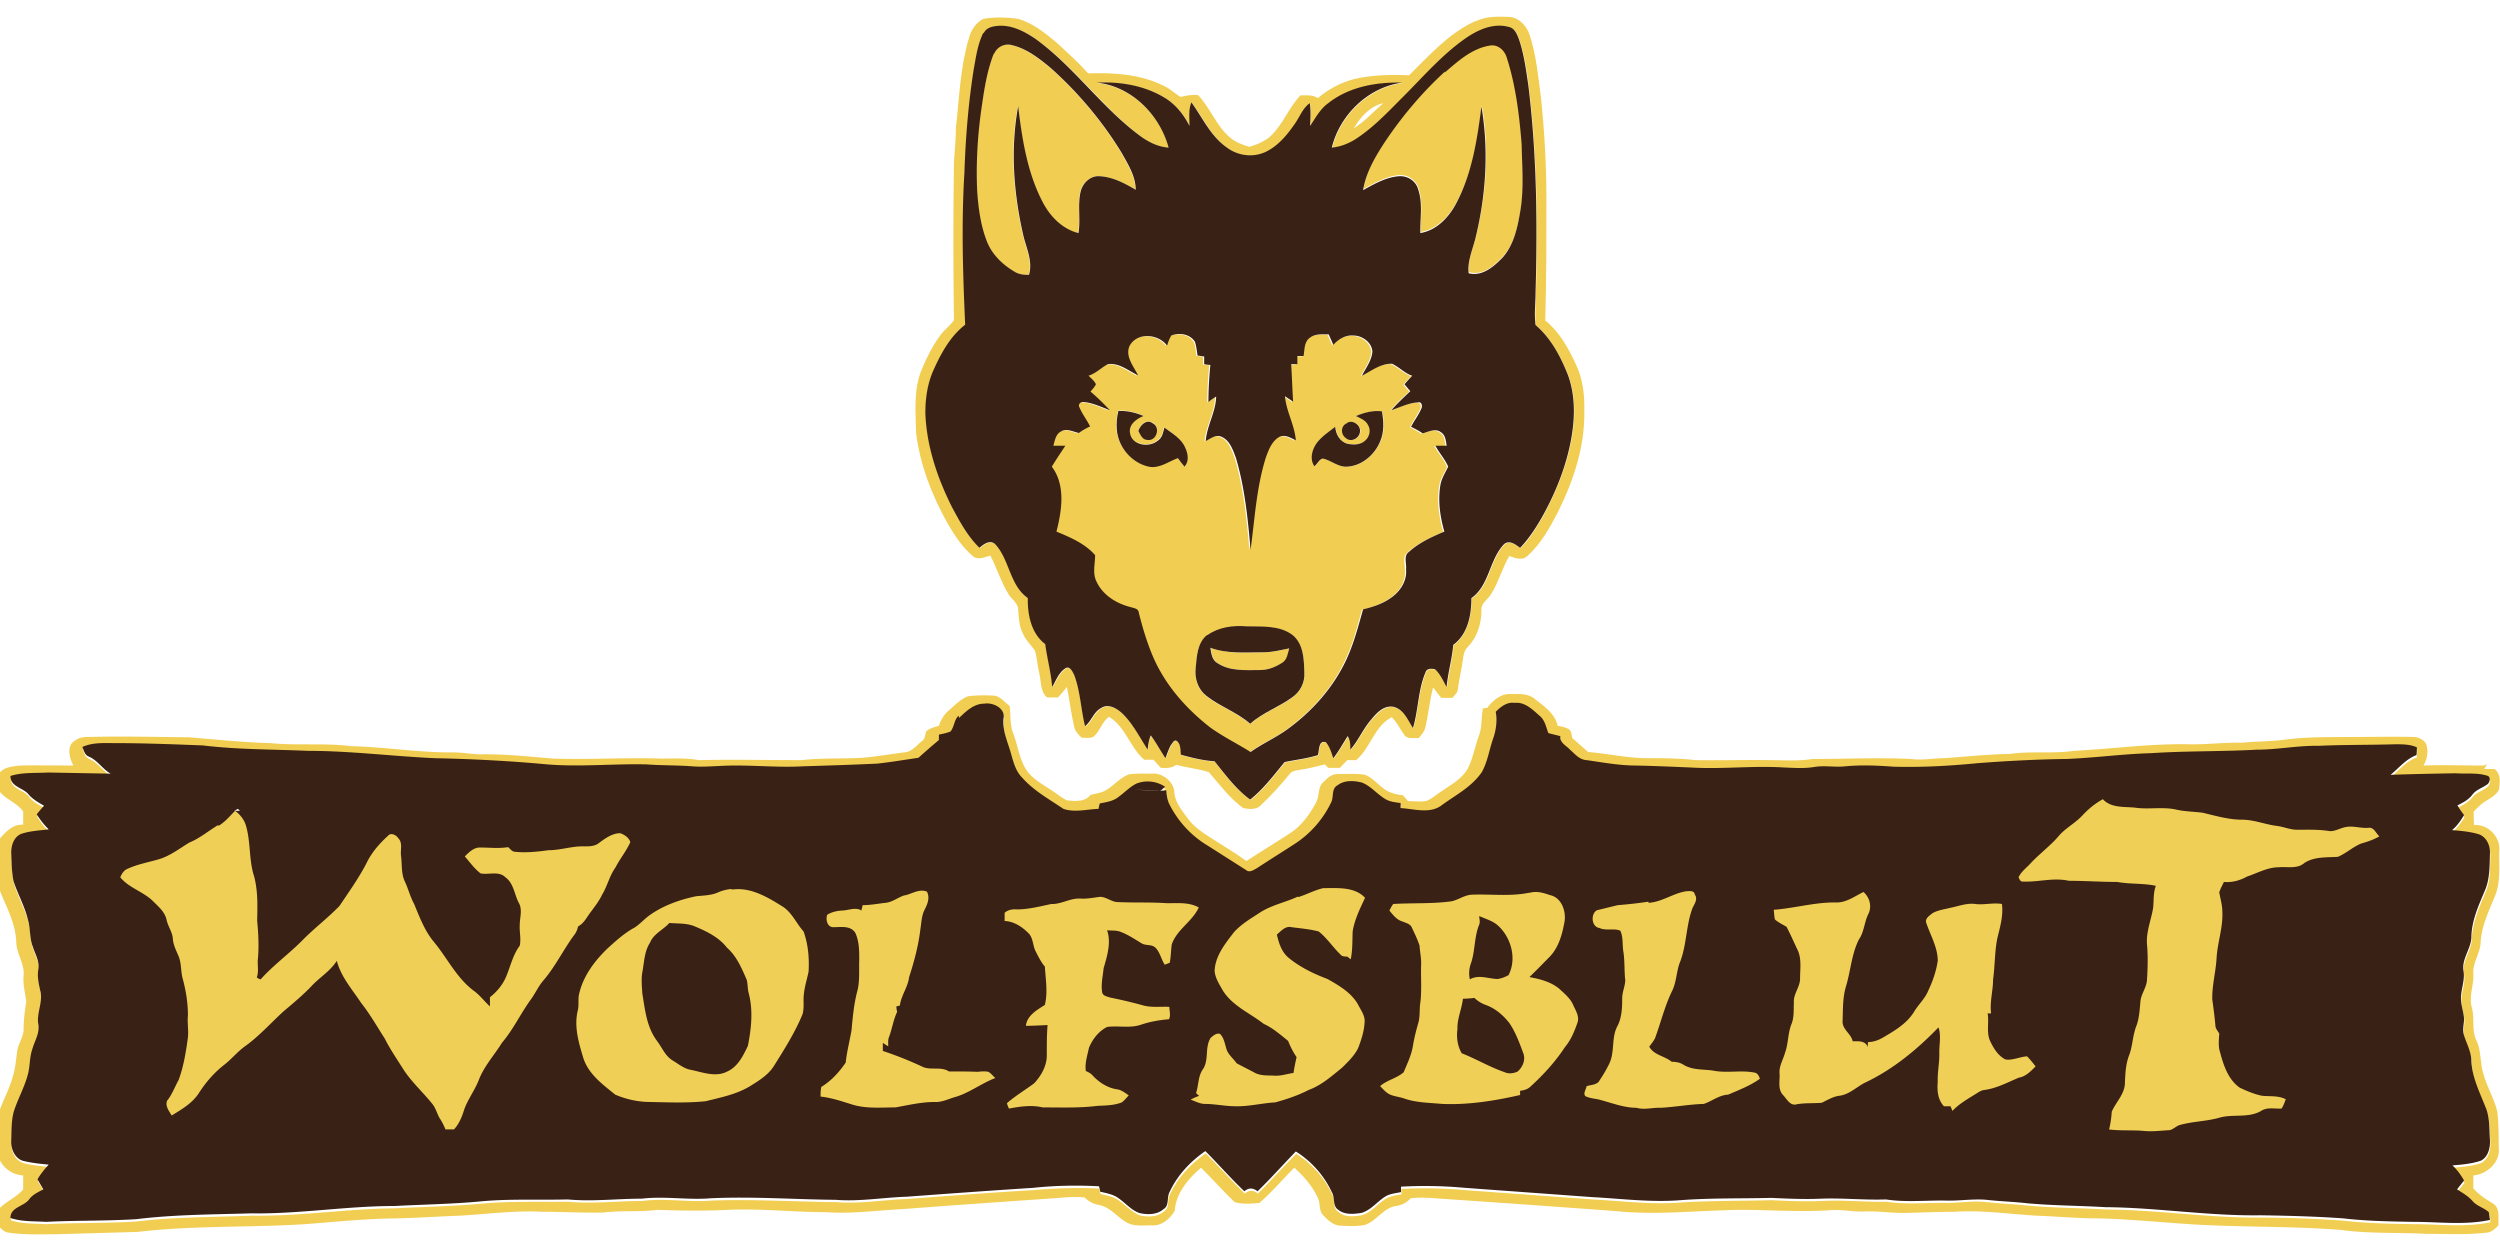
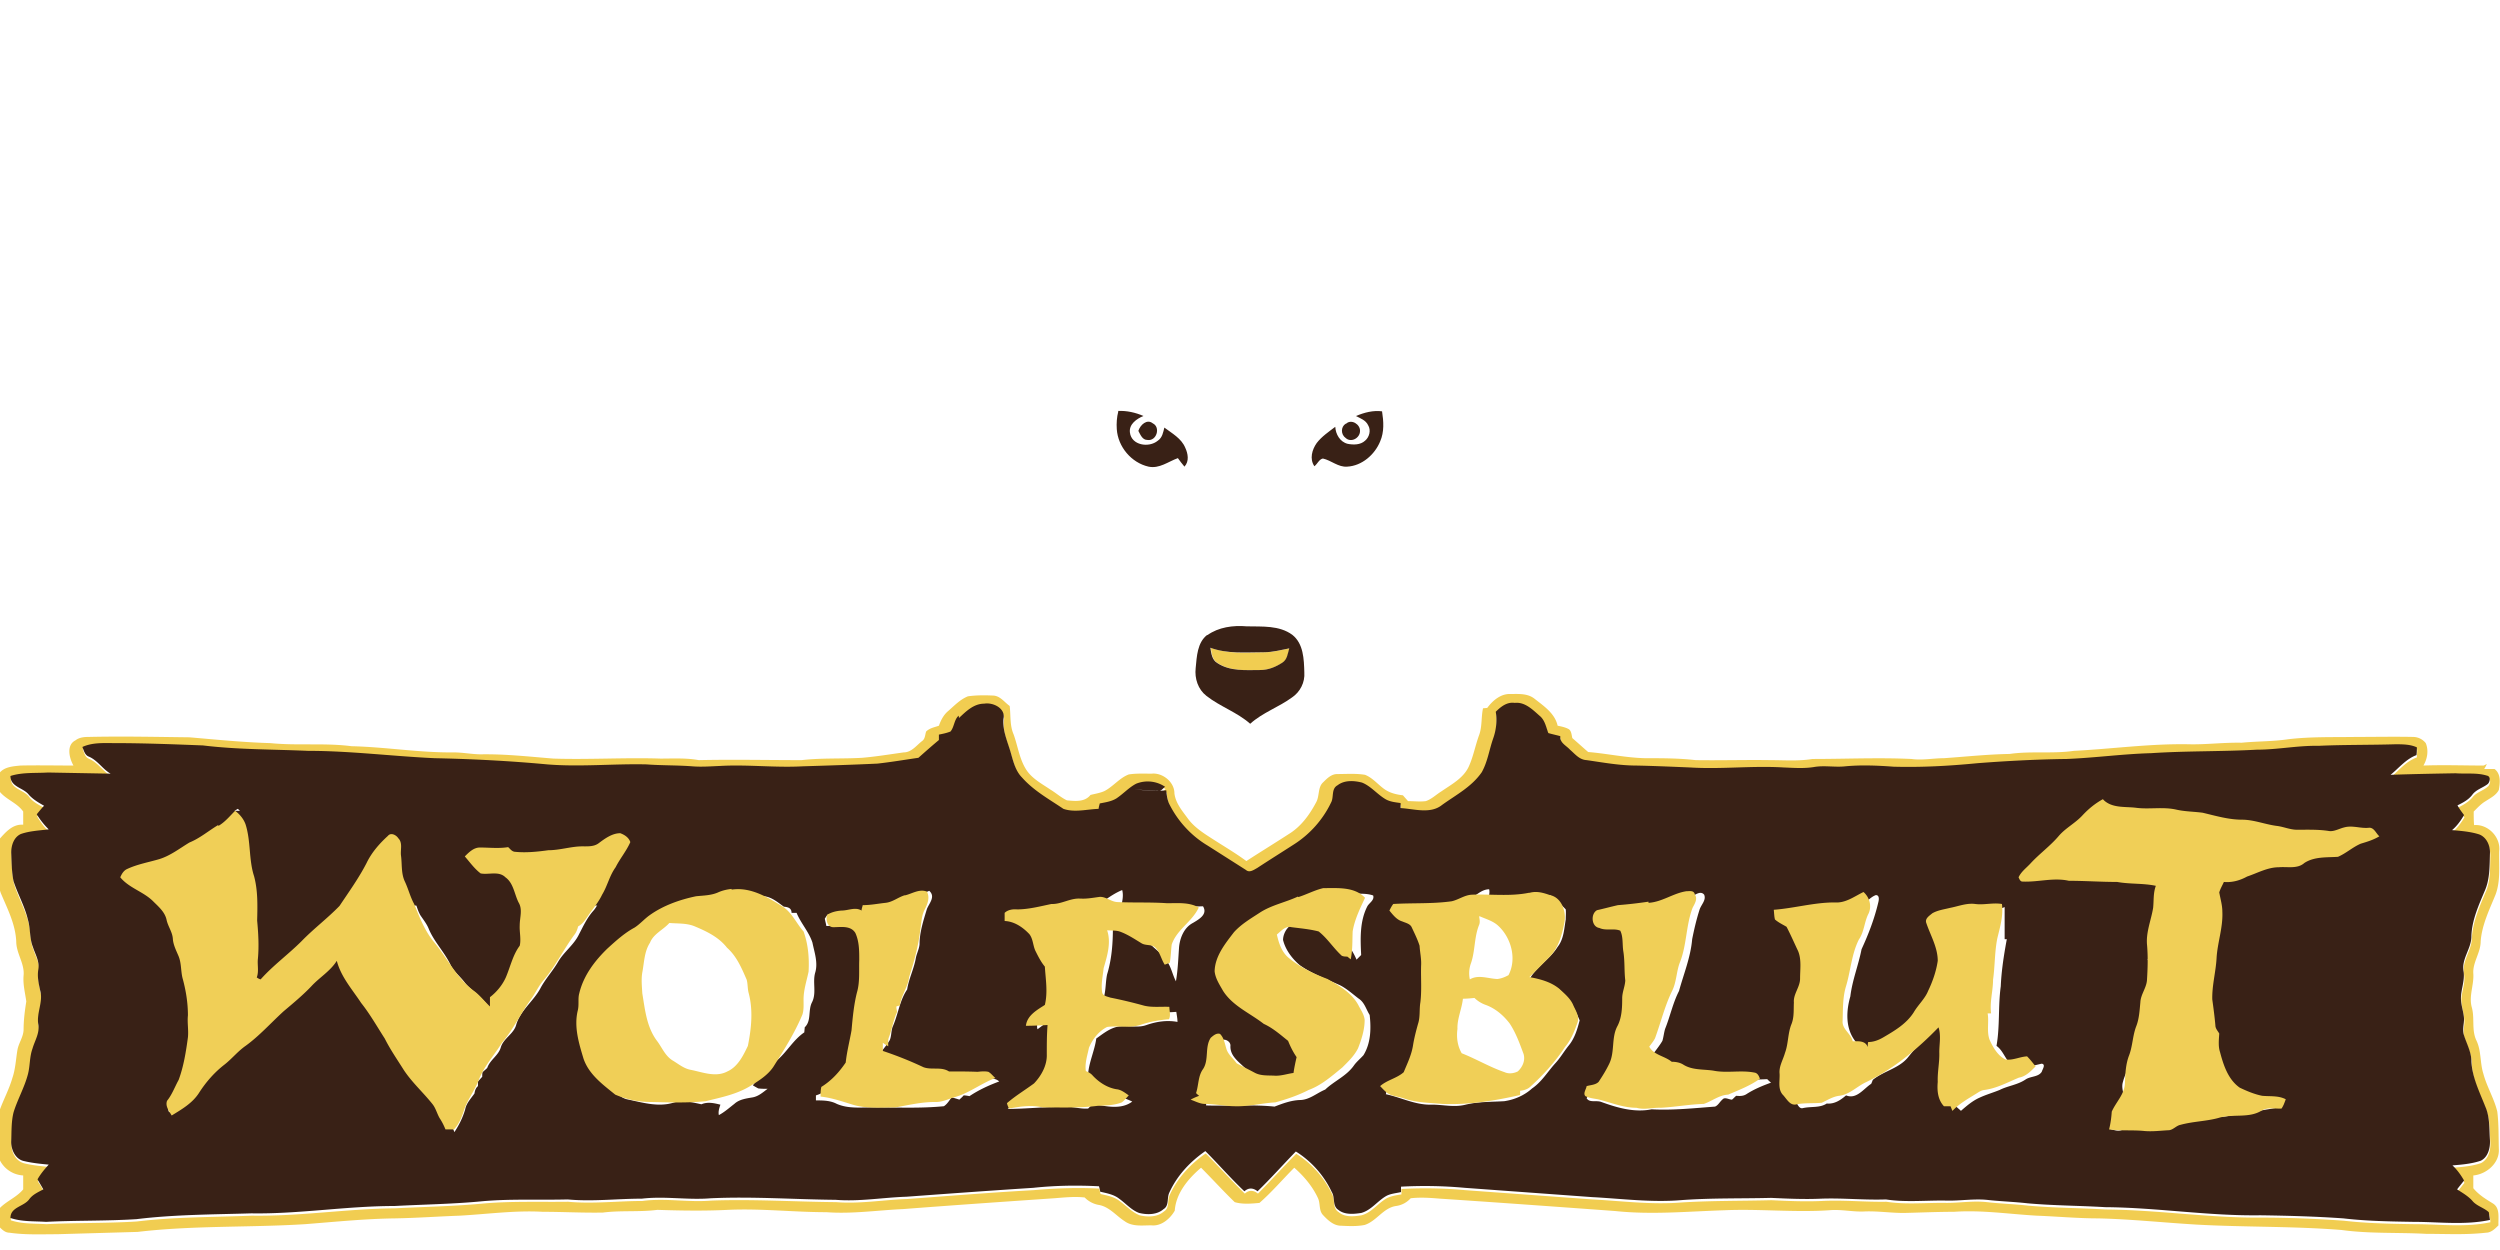
<svg xmlns="http://www.w3.org/2000/svg" id="Ebene_1" data-name="Ebene 1" viewBox="0 -0.427 64.65 32.325">
  <defs>
    <style>.cls-2{fill:#f1cd51}.cls-3{fill:#392116}</style>
  </defs>
-   <path class="cls-2" d="M38.17.12c.26-.13.56-.12.84-.11.26 0 .48.24.55.48.17.52.22 1.08.29 1.62.09.87.14 1.74.14 2.61 0 1.05 0 2.09-.03 3.14.36.29.59.7.78 1.11.19.38.24.81.23 1.22.02.92-.28 1.82-.69 2.64-.21.4-.43.8-.77 1.11-.13.14-.33.07-.48.01-.18.31-.27.66-.46.97-.08.15-.28.24-.26.44 0 .34-.11.69-.35.94-.13.12-.12.31-.15.47-.04.21-.08.41-.11.62 0 .1-.09.16-.14.23h-.29l-.21-.27c-.09.34-.12.69-.2 1.03-.02.11-.11.2-.17.28-.13-.01-.3.04-.38-.09-.11-.15-.18-.32-.32-.45-.45.23-.55.8-.92 1.11h-.23c-.06.07-.13.13-.19.2h-.3l-.09-.09c-.21.05-.42.11-.64.14-.09.02-.21.02-.27.11-.23.28-.48.56-.75.81-.11.12-.3.1-.45.07-.35-.25-.61-.61-.89-.93-.27-.09-.57-.11-.84-.19-.12.09-.26.09-.4.08-.06-.07-.13-.14-.19-.21h-.24c-.37-.32-.48-.85-.91-1.11-.19.13-.23.38-.41.52-.09.04-.2.02-.3.02-.08-.08-.17-.17-.19-.28-.08-.34-.12-.69-.19-1.03-.07.09-.15.18-.23.27h-.28c-.18-.15-.15-.4-.2-.61-.05-.2-.06-.4-.11-.59-.1-.16-.25-.28-.32-.46-.1-.19-.1-.4-.12-.61 0-.18-.18-.27-.26-.42-.19-.31-.29-.66-.46-.98-.13.04-.29.11-.42.04-.3-.24-.5-.56-.69-.88-.4-.72-.71-1.51-.81-2.34-.01-.55-.07-1.12.15-1.64.13-.31.28-.61.48-.88.1-.14.25-.24.35-.39-.02-1.36-.02-2.72 0-4.09.02-.29.05-.59.05-.88.09-.78.11-1.57.34-2.33.05-.2.18-.39.37-.49.3-.05.61-.04.9 0 .38.11.7.37 1 .62.28.26.56.51.81.79.66-.02 1.35.02 1.95.32.16.07.29.2.44.29.15-.04.3-.06.45-.05.32.33.47.8.83 1.1.14.12.32.19.5.24.2-.06.4-.14.55-.28.32-.3.47-.74.77-1.05.15 0 .32-.02.45.07.27-.23.59-.4.93-.49.47-.11.95-.12 1.43-.1.52-.51 1.02-1.08 1.69-1.39m-12.69.3c-.15.29-.19.63-.25.95-.14.88-.2 1.77-.24 2.67-.07 1.31-.04 2.62.02 3.93-.4.31-.64.77-.84 1.22-.14.33-.19.7-.19 1.06.03.85.31 1.68.69 2.44.2.37.4.75.71 1.05.11-.1.28-.22.41-.09.38.4.37 1.06.84 1.39 0 .43.09.91.45 1.19.05.37.15.73.18 1.11.1-.17.18-.38.35-.49.11-.06.18.1.22.18.15.42.17.88.28 1.32.18-.12.22-.37.42-.47.18-.12.4 0 .54.14.28.27.45.62.66.94 0-.13.02-.25.08-.37.13.19.25.4.38.59.04-.12.08-.23.14-.34.03-.05.08-.16.16-.1.09.09.08.23.1.35.28.08.57.15.87.17.27.36.55.73.92.99.35-.28.61-.63.89-.97.28-.06.58-.09.86-.18.04-.12 0-.4.21-.33.1.12.14.27.19.41.14-.18.25-.38.37-.57.07.11.08.23.07.35.21-.24.33-.54.54-.78.15-.17.33-.37.57-.33.27.06.37.35.51.55.14-.47.13-.97.32-1.43.03-.12.15-.11.25-.09.14.12.21.3.3.46.04-.37.14-.73.17-1.09.37-.28.47-.77.47-1.21.48-.33.46-1 .85-1.4.14-.11.29.02.41.1.23-.23.4-.51.57-.8.34-.63.62-1.3.75-2.01.1-.54.11-1.12-.08-1.65-.2-.48-.44-.96-.84-1.3-.04-.28 0-.57 0-.86.05-1.79.03-3.58-.19-5.36-.05-.39-.11-.79-.24-1.17-.05-.13-.11-.29-.26-.32-.4-.11-.81.08-1.13.3-.61.42-1.09.99-1.61 1.51-.39.39-.77.81-1.24 1.1-.18.12-.39.2-.6.21.21-.85.94-1.56 1.82-1.68-.66-.02-1.37.11-1.91.53-.21.15-.33.38-.47.59 0-.2.01-.39-.01-.59-.19.13-.26.36-.39.54-.2.29-.44.59-.77.73-.32.14-.7.09-.98-.12-.42-.29-.62-.77-.92-1.17-.08.19-.05.41-.05.61-.15-.3-.37-.56-.66-.74-.52-.31-1.14-.41-1.74-.38.9.09 1.63.83 1.86 1.68-.3-.02-.57-.17-.8-.35-.95-.74-1.65-1.76-2.64-2.46-.28-.19-.6-.36-.95-.34-.14 0-.32.04-.39.19m9.56 2.45c.29-.18.51-.43.76-.65-.34.08-.59.36-.76.65" />
-   <path class="cls-2" d="M25.7.96c.07-.18.28-.27.46-.22.38.09.69.34.99.58.72.64 1.35 1.39 1.85 2.21.16.3.36.6.36.95-.28-.17-.59-.33-.93-.35-.23-.02-.43.17-.49.38-.08.36 0 .73-.06 1.09-.44-.1-.76-.45-.95-.85-.38-.75-.51-1.6-.61-2.43-.2 1.08-.12 2.21.12 3.28.07.36.27.71.16 1.08-.13 0-.26-.01-.37-.08-.31-.18-.59-.45-.72-.79-.16-.42-.23-.87-.25-1.31-.03-.7 0-1.41.11-2.11.08-.48.15-.97.32-1.43Zm11.67.46c.35-.29.71-.63 1.18-.7.21-.03.38.14.43.33.22.72.32 1.48.38 2.23 0 .56.06 1.13-.03 1.69-.07.43-.16.88-.45 1.22-.23.24-.52.52-.89.42-.04-.34.12-.65.19-.97.26-1.09.34-2.24.14-3.34-.1.85-.24 1.72-.64 2.48-.19.37-.51.72-.94.79-.01-.38.07-.77-.06-1.14a.49.49 0 0 0-.48-.33c-.34.02-.64.2-.94.36.07-.44.3-.84.54-1.21.45-.68.98-1.31 1.58-1.86Zm-7.08 6.83c.2-.07.47-.02.58.17.05.11.05.24.07.36.05 0 .11.01.17.02V9c.04 0 .12.01.16.02-.03.32-.05.64-.05.96l.2-.14c0 .4-.24.75-.27 1.15.12-.06.25-.17.39-.12.23.09.31.34.39.55.23.77.31 1.58.38 2.38.11-.8.16-1.62.4-2.4.07-.19.15-.4.33-.51.15-.09.3.02.44.08-.03-.39-.25-.74-.28-1.14.07.04.14.09.21.14-.02-.32-.03-.65-.05-.97h.15v-.21h.17c.03-.16.02-.36.16-.47s.33-.09.49-.09l.12.27c.14-.14.32-.26.52-.24.23 0 .48.18.49.42-.02.23-.17.42-.27.62.24-.13.49-.33.78-.31.18.08.32.24.52.31-.07.07-.14.15-.2.22l.15.18c-.17.15-.34.32-.49.49.23-.08.45-.19.69-.2.09-.02.12.09.09.15-.08.17-.19.32-.27.48.1.05.2.11.3.17.15-.04.33-.14.47-.03.13.07.13.23.15.35h-.29c.1.18.25.34.33.54-.07.16-.17.3-.2.47-.07.4-.01.82.1 1.21-.32.14-.66.29-.92.53-.15.11-.06.3-.07.45.03.3-.15.58-.4.74-.21.15-.46.23-.71.29-.12.42-.22.85-.41 1.25-.34.77-.92 1.41-1.6 1.89-.29.2-.61.34-.9.55-.34-.22-.72-.4-1.05-.64-.64-.5-1.19-1.13-1.5-1.89a8 8 0 0 1-.34-1.07c-.01-.11-.14-.12-.22-.15-.37-.09-.73-.31-.88-.67-.1-.21-.04-.45-.03-.67-.26-.3-.64-.46-1-.61.14-.54.24-1.2-.12-1.68.11-.18.23-.36.35-.54h-.31c.04-.13.06-.3.2-.37.14-.1.31.01.46.04.09-.07.19-.13.29-.17-.09-.18-.22-.34-.29-.53 0-.07.06-.12.13-.1.24.02.45.13.67.21-.16-.17-.32-.34-.5-.48.05-.06.1-.12.14-.19-.04-.09-.12-.15-.19-.22.19-.06.33-.21.5-.3.29-.04.53.17.78.29-.11-.24-.34-.49-.22-.76.19-.36.75-.33.97-.01.03-.09.06-.18.11-.26m-1.35 1.94c-.03.15-.05.31-.04.46.03.45.38.86.82.97.28.06.51-.13.76-.22.06.07.11.15.17.22.13-.13.09-.33.02-.49-.11-.24-.35-.37-.54-.52-.03.12-.06.27-.17.34-.22.19-.68.12-.72-.21-.03-.22.17-.35.35-.43-.21-.09-.43-.14-.66-.13m6.17.14c.12.06.26.11.32.24.08.13.03.31-.08.4-.12.11-.3.1-.45.08-.2-.05-.31-.24-.32-.44-.17.13-.35.25-.48.42-.12.17-.19.41-.06.6.07-.06.12-.18.22-.2.21.05.39.23.63.21.38-.02.7-.31.85-.65.11-.25.09-.52.05-.78-.23-.02-.46.03-.67.12m-5.64.38c.06.09.1.23.23.23.24.04.35-.33.14-.43-.16-.11-.32.05-.37.19m5.37-.17c-.13.08-.13.29 0 .37.14.13.37 0 .37-.18 0-.17-.22-.31-.36-.19M31.22 16c-.26.2-.27.56-.3.86-.03.27.06.55.28.72.35.27.79.42 1.13.72.32-.29.73-.43 1.08-.68.21-.15.34-.4.32-.65-.01-.34-.02-.74-.31-.97-.34-.25-.78-.21-1.18-.22-.35-.02-.73.02-1.02.23Z" />
  <path class="cls-2" d="M31.3 16.32c.45.17.93.13 1.4.12.22 0 .43-.06.65-.1-.04.13-.05.29-.18.37-.17.11-.37.19-.57.19-.37 0-.78.04-1.11-.18-.14-.08-.16-.26-.18-.4Zm7.16 1.56c.14-.19.35-.37.6-.36.21 0 .44-.02.62.12.24.19.53.38.6.7.1.02.2.04.29.09.07.05.07.15.09.23.14.12.27.24.41.36.49.04.98.15 1.48.16.43 0 .87 0 1.3.05.64.01 1.29-.01 1.93 0 .36 0 .73.03 1.09-.03.85 0 1.71-.04 2.56 0 .28.04.56-.02.84-.02.57-.04 1.13-.1 1.7-.11.55-.08 1.11 0 1.66-.08.99-.05 1.98-.19 2.98-.17.45.01.9-.05 1.36-.04.4-.04.8-.03 1.2-.09.59-.07 1.18-.05 1.77-.06.49 0 .98-.01 1.46 0 .13 0 .25.06.33.16.08.19.04.41-.06.58.52-.02 1.04 0 1.56 0l.08-.04s-.04.09-.07.13h.27c.17.13.14.36.11.54-.07.14-.22.21-.34.29-.12.07-.21.17-.31.27 0 .12 0 .24.01.35.36-.03.69.31.65.67-.01.38.04.78-.1 1.14-.16.39-.35.78-.38 1.2 0 .29-.21.54-.19.83s-.12.58-.04.87c.08.28-.01.59.12.86s.09.58.18.86c.09.34.28.64.36.98.04.32.03.64.04.97.02.36-.32.65-.66.68v.33c.14.17.32.28.5.39.2.12.14.37.15.57-.09.09-.19.19-.32.19-.52.06-1.04.03-1.55.03-.73-.04-1.46 0-2.19-.1-1.25-.1-2.51-.07-3.76-.14-.84-.05-1.68-.14-2.53-.16-.53 0-1.06-.05-1.59-.07-.71-.04-1.42-.15-2.14-.1-.43 0-.87.02-1.3.03-.33 0-.66-.05-.99-.04-.31.02-.62-.06-.94-.03-.9.06-1.81-.04-2.71 0-.94.03-1.88.12-2.82.02-1.51-.11-3.02-.22-4.53-.32-.25-.02-.5-.04-.76-.01-.1.11-.23.18-.38.2-.33.05-.5.39-.81.49-.2.04-.41.03-.61.02-.19 0-.34-.14-.47-.28-.11-.12-.06-.3-.13-.44-.14-.3-.36-.56-.61-.78-.3.3-.58.63-.9.91-.21.02-.44.04-.64-.02-.3-.29-.58-.6-.87-.89-.33.28-.65.66-.68 1.11-.12.21-.35.41-.61.38-.23 0-.49.04-.69-.11-.22-.14-.4-.38-.68-.42a.67.67 0 0 1-.35-.19c-.26-.03-.53 0-.79.02-1.31.09-2.61.18-3.91.28-.66.03-1.32.13-1.98.08-.85 0-1.7-.1-2.55-.06-.61.03-1.21.02-1.82 0-.47.06-.94.01-1.41.07-.52.01-1.04-.02-1.56-.02-.71-.04-1.42.06-2.14.1-.56.02-1.11.06-1.67.07-.78.01-1.56.09-2.33.15-1.44.09-2.89.03-4.33.2l-2.09.06c-.41 0-.82.02-1.23-.04-.13 0-.22-.12-.31-.2v-.36c.18-.24.48-.33.67-.56v-.36a.72.72 0 0 1-.67-.59c-.01-.37-.01-.75.07-1.12.1-.27.24-.53.32-.81.08-.23.09-.48.13-.72.03-.18.15-.33.16-.52 0-.25.03-.49.07-.74-.03-.22-.09-.44-.07-.67.03-.31-.19-.57-.19-.88-.02-.44-.22-.83-.39-1.23-.06-.14-.06-.29-.07-.44 0-.32-.01-.64.01-.96.17-.19.35-.41.63-.39v-.34c-.16-.23-.45-.31-.62-.53a1 1 0 0 1 0-.46c.13-.17.36-.18.55-.2.46-.01.91 0 1.37 0-.11-.19-.19-.53.05-.65.1-.08.23-.09.35-.09.87-.02 1.74 0 2.6.01.7.06 1.39.13 2.09.15.7.07 1.41-.01 2.1.08.88.02 1.76.17 2.64.16.24 0 .48.05.71.05.63-.01 1.25.06 1.87.11.92.03 1.85-.03 2.77 0 .33 0 .66-.02.99.04.89-.02 1.77 0 2.66 0 .52-.06 1.04-.03 1.56-.06.36-.03.72-.09 1.08-.14.2 0 .33-.18.47-.29.09-.06.08-.17.11-.25.09-.09.22-.11.33-.15.05-.14.12-.28.24-.38.16-.14.31-.3.51-.38.21-.03.43-.03.64-.02.19 0 .3.17.44.27.03.24 0 .5.1.73.11.3.15.64.33.92.15.23.4.36.62.51.15.09.28.21.43.28.21.02.46.05.61-.14.12-.03.25-.05.36-.1.23-.12.39-.34.63-.43.19-.03.39-.02.59-.02.28-.03.59.21.59.51.03.25.2.45.34.64.17.24.43.4.68.56.28.18.57.35.84.55.37-.24.73-.46 1.1-.7.31-.19.53-.49.7-.81.1-.17.04-.4.19-.53.1-.1.21-.21.36-.21.24 0 .48-.02.72.02.2.08.33.25.5.37.14.1.31.14.48.16.04.05.09.1.13.15.15 0 .31.02.46 0 .15-.05.27-.17.4-.25.26-.18.57-.34.71-.64.12-.26.17-.55.27-.82.08-.22.05-.46.1-.69m-13.55.25c-.12.11-.11.29-.21.41-.1.04-.2.06-.3.08v.14c-.18.15-.36.3-.53.46l-1.06.15c-.64.03-1.29.05-1.93.07-.71.04-1.42-.05-2.13-.01-.24 0-.49.03-.73.01-.39-.04-.79-.02-1.18-.05-.86-.02-1.71.06-2.57 0-.97-.09-1.94-.14-2.91-.16-1.1-.06-2.19-.2-3.28-.19-.9-.04-1.81-.03-2.71-.14-.76-.03-1.53-.06-2.3-.06-.28 0-.57-.02-.82.1.04.1.06.21.17.25.23.1.35.32.56.44l-1.62-.03c-.32.01-.66-.01-.97.09 0 .29.34.29.48.49.1.13.25.2.39.28-.06.07-.12.15-.19.22.09.14.18.28.31.39-.24.02-.49.04-.72.12-.18.08-.26.3-.25.48 0 .25.01.5.06.74.1.34.28.64.37.99.07.23.04.48.13.71.06.19.18.38.14.59-.03.18.02.36.05.54.08.29-.11.58-.05.87.04.22-.09.42-.15.63-.07.22-.05.45-.12.67-.08.34-.26.65-.37.98-.05.24-.05.49-.06.74-.02.22.11.47.34.52.21.05.42.07.63.09-.11.11-.21.24-.29.38.06.08.11.17.15.26-.13.07-.26.14-.36.25-.14.2-.49.2-.49.49.3.1.61.08.92.1.78-.04 1.56-.02 2.34-.07.99-.12 1.98-.11 2.97-.15 1.24.02 2.47-.18 3.7-.19.75-.04 1.49-.05 2.24-.12s1.49-.04 2.24-.05c.64.06 1.28-.02 1.92-.02.59-.08 1.19.04 1.78-.01 1.08-.04 2.15.03 3.23.04.61.05 1.22-.06 1.83-.08 1.09-.08 2.18-.17 3.28-.23.57-.05 1.14-.07 1.7-.04 0 .03.02.1.03.14.17.04.35.07.49.18.17.12.32.29.52.37.21.05.46.05.63-.1.15-.09.08-.29.15-.43.2-.44.54-.8.93-1.07.34.34.66.7 1.01 1.04.11-.1.23-.09.34 0 .34-.34.65-.69.99-1.03.4.25.73.62.93 1.05.08.14 0 .36.17.46.16.14.4.11.59.08.26-.07.42-.31.65-.44.12-.06.25-.08.38-.1v-.14q.825-.045 1.65.03l3.29.24c.76.04 1.52.14 2.28.08.78-.05 1.57-.04 2.35-.06.43.02.87.04 1.3.02.56-.03 1.11.03 1.67.02.52.08 1.04.02 1.56.03.35 0 .69-.06 1.04-.02s.71.05 1.06.09c.67.06 1.34.06 2.01.1 1.34.01 2.67.22 4.01.21.72 0 1.43.03 2.15.08.6.07 1.21.08 1.82.09.66 0 1.32.09 1.97-.05 0-.07-.01-.13-.03-.2-.13-.12-.32-.16-.43-.3-.11-.13-.25-.21-.39-.29.06-.08.12-.15.18-.23q-.12-.21-.3-.39c.25-.02.5-.04.73-.12.19-.1.25-.33.24-.53-.02-.29 0-.59-.12-.87-.16-.38-.34-.75-.36-1.17 0-.24-.12-.45-.19-.67-.05-.14 0-.29 0-.43-.01-.18-.07-.35-.08-.53 0-.23.11-.45.07-.68-.07-.33.19-.6.2-.92.02-.42.19-.81.35-1.19.14-.3.12-.64.13-.96 0-.19-.08-.42-.28-.49-.23-.07-.47-.09-.7-.11.12-.11.22-.24.31-.39-.06-.08-.12-.16-.17-.25.14-.07.28-.15.38-.27.1-.13.28-.17.4-.28.06-.06.09-.2-.02-.22-.26-.08-.54-.05-.81-.06-.56.01-1.12.01-1.68.04.21-.18.39-.41.67-.51 0-.07.01-.13.01-.2-.17-.08-.37-.08-.56-.08-.66.02-1.32 0-1.98.04-.54 0-1.07.1-1.6.1-.91.05-1.82.04-2.73.09-.73.03-1.45.12-2.18.15-.77.01-1.55.05-2.32.11-.72.07-1.44.11-2.16.09-.42-.03-.84-.06-1.25-.01-.27.03-.55-.03-.82.02-.25.04-.51.02-.77.01-.81-.05-1.61.05-2.42 0-.47-.02-.93-.04-1.4-.05-.43 0-.85-.09-1.28-.14-.18 0-.3-.17-.43-.27-.1-.1-.27-.18-.25-.35-.1-.03-.2-.05-.31-.08-.06-.15-.09-.34-.23-.45-.18-.15-.38-.35-.64-.33-.2-.03-.36.09-.49.23.03.24 0 .48-.07.7-.1.28-.15.59-.29.86-.25.38-.67.59-1.03.85-.31.24-.72.1-1.07.08v-.13c-.13-.02-.27-.04-.39-.1-.22-.12-.37-.33-.61-.43-.21-.05-.45-.07-.63.07-.17.09-.08.31-.17.45-.21.44-.55.82-.96 1.08-.32.2-.64.4-.95.61-.09.05-.2.13-.29.05l-.99-.63c-.41-.25-.76-.62-.98-1.05-.06-.12-.08-.25-.09-.38-.27.03-.54 0-.81-.02.2 0 .4.03.6.03.08.02.13-.06.18-.1a.8.8 0 0 0-.75-.08c-.19.1-.33.26-.51.38-.13.09-.28.1-.43.13 0 .03-.02.1-.03.14-.3.02-.62.1-.91 0-.37-.25-.77-.47-1.07-.81-.16-.16-.21-.39-.28-.6-.08-.31-.23-.6-.2-.92.06-.28-.27-.43-.5-.39-.27 0-.47.2-.65.37Z" />
-   <path class="cls-3" d="M2.88 22.34h58.67v6.81H2.88z" />
  <path class="cls-3" d="M51.84 20.23h9.71v3.63h-9.71zm-48.96.31h13.8v2.45H2.88z" />
  <g id="_5d3727ff" data-name="#5d3727ff">
-     <path class="cls-3" d="M25.44.43c.07-.15.24-.18.39-.19.35-.02.67.15.95.34.98.71 1.68 1.73 2.64 2.46.23.18.5.33.8.35-.23-.85-.96-1.59-1.86-1.68.6-.03 1.22.07 1.74.38.29.17.51.44.66.74 0-.2-.03-.42.05-.61.29.4.5.88.92 1.17.28.21.66.26.98.12.33-.15.57-.44.77-.73.13-.18.2-.4.39-.54.03.19.02.39.01.59.14-.21.26-.44.47-.59.53-.42 1.24-.55 1.91-.53-.88.12-1.61.83-1.82 1.68.22-.02.42-.1.6-.21.47-.3.85-.71 1.24-1.1.52-.52 1.01-1.09 1.61-1.51.33-.23.73-.41 1.13-.3.15.03.21.19.26.32.13.38.18.77.24 1.17.22 1.78.24 3.57.19 5.36 0 .29-.04.57 0 .86.4.34.65.82.84 1.3.19.53.18 1.1.08 1.65-.13.71-.4 1.38-.75 2.01-.16.28-.34.56-.57.8-.11-.08-.27-.21-.41-.1-.39.4-.38 1.07-.85 1.4 0 .44-.09.93-.47 1.21-.03.37-.14.73-.17 1.09-.09-.16-.16-.33-.3-.46-.09-.02-.22-.03-.25.09-.19.45-.18.96-.32 1.43-.14-.21-.24-.49-.51-.55-.25-.04-.43.16-.57.33-.21.24-.33.54-.54.78 0-.12 0-.25-.07-.35-.12.19-.23.39-.37.57-.05-.14-.09-.29-.19-.41-.2-.07-.17.21-.21.33-.28.09-.58.12-.86.18-.28.34-.55.7-.89.97-.37-.27-.64-.64-.92-.99-.3-.02-.58-.09-.87-.17-.02-.12 0-.26-.1-.35-.08-.06-.12.06-.16.1-.06.11-.1.23-.14.34-.13-.19-.24-.4-.38-.59-.05.12-.07.24-.08.37-.21-.32-.38-.67-.66-.94-.14-.13-.36-.26-.54-.14-.2.1-.25.34-.42.47-.11-.44-.12-.89-.28-1.32-.04-.08-.11-.24-.22-.18-.18.11-.25.32-.35.49-.03-.37-.13-.74-.18-1.11-.36-.27-.46-.76-.45-1.19-.47-.33-.47-.99-.84-1.39-.13-.13-.3-.01-.41.09-.31-.3-.51-.68-.71-1.05-.38-.76-.66-1.58-.69-2.44 0-.36.05-.72.19-1.06.2-.45.44-.91.84-1.22-.06-1.31-.1-2.62-.02-3.93.03-.89.1-1.78.24-2.67.06-.32.1-.65.25-.95m.27.54c-.18.46-.25.95-.32 1.43-.1.7-.14 1.4-.11 2.11.03.45.09.9.25 1.31.13.34.41.61.72.79.11.07.24.08.37.08.11-.37-.09-.73-.16-1.08-.24-1.07-.32-2.19-.12-3.28.1.83.23 1.68.61 2.43.19.39.51.74.95.85.06-.36-.03-.73.06-1.09.06-.21.25-.4.49-.38.34.02.64.18.93.35 0-.35-.2-.66-.36-.95-.5-.82-1.13-1.57-1.85-2.21-.29-.24-.61-.49-.99-.58a.39.39 0 0 0-.46.22m11.66.46c-.6.55-1.13 1.18-1.58 1.86-.24.37-.47.77-.54 1.21.29-.16.6-.34.94-.36.21-.01.42.12.48.33.13.37.05.76.06 1.14.43-.07.75-.42.94-.79.4-.77.53-1.63.64-2.48.19 1.11.12 2.25-.14 3.34-.07.32-.23.64-.19.97.36.09.66-.18.89-.42.29-.34.38-.79.45-1.22.09-.56.04-1.13.03-1.69-.06-.75-.15-1.51-.38-2.23-.05-.19-.22-.36-.43-.33-.47.07-.83.4-1.18.7m-7.07 6.8c-.05.08-.08.17-.11.26-.23-.31-.78-.35-.97.01-.12.27.11.53.22.76-.25-.12-.49-.33-.78-.29-.17.09-.31.24-.5.3.07.07.15.13.19.22-.03.07-.09.13-.14.19.18.15.34.31.5.48-.22-.08-.44-.19-.67-.21-.07-.01-.13.03-.13.1.07.19.2.35.29.53-.1.05-.2.1-.29.17-.15-.03-.32-.13-.46-.04-.14.07-.16.23-.2.37h.31c-.12.18-.24.36-.35.54.36.48.26 1.13.12 1.68.36.15.74.31 1 .61 0 .22-.07.46.03.67.16.36.52.58.88.67.08.03.21.03.22.15.09.36.2.73.34 1.07.31.76.86 1.39 1.5 1.89.33.24.7.42 1.05.64.28-.2.61-.35.9-.55.68-.48 1.26-1.13 1.6-1.89.18-.4.29-.83.41-1.25.25-.06.5-.14.71-.29.24-.16.43-.44.4-.74.02-.15-.07-.35.07-.45.26-.24.59-.39.92-.53-.11-.39-.17-.8-.1-1.21.03-.17.13-.32.2-.47-.08-.19-.23-.35-.33-.54h.29c-.02-.13-.03-.28-.15-.35-.14-.11-.32-.01-.47.03-.1-.07-.2-.12-.3-.17.08-.16.2-.31.27-.48.03-.06 0-.18-.09-.15-.24.01-.47.13-.69.2.15-.17.32-.33.49-.49l-.15-.18c.07-.08.13-.15.2-.22-.19-.06-.33-.22-.52-.31-.29-.01-.53.18-.78.31.1-.2.25-.39.27-.62-.01-.24-.26-.42-.49-.42-.21-.02-.39.1-.52.24l-.12-.27c-.17 0-.35-.02-.49.09-.15.11-.13.31-.16.47h-.16v.21h-.16c.02.32.03.65.05.97-.07-.05-.14-.09-.21-.14.03.39.25.74.28 1.14-.13-.06-.29-.17-.44-.08-.18.11-.26.32-.33.51-.25.78-.29 1.6-.4 2.4-.07-.8-.15-1.61-.38-2.38-.08-.21-.16-.46-.39-.55-.14-.05-.27.06-.39.12.03-.4.26-.75.27-1.15-.07.04-.14.09-.2.14 0-.32.02-.64.05-.96-.04 0-.12-.01-.16-.02v-.2c-.06 0-.11-.02-.17-.02-.02-.12-.03-.24-.07-.36-.12-.19-.38-.24-.58-.17Z" />
    <path class="cls-3" d="M28.91 10.2c.23-.01.45.04.66.13-.17.07-.38.21-.35.43.04.33.49.4.72.21.12-.08.14-.22.17-.34.2.15.44.28.54.52.07.15.11.35-.02.49-.06-.07-.12-.15-.17-.22-.25.09-.48.28-.76.22-.44-.1-.79-.51-.82-.97-.01-.15 0-.31.04-.46Zm6.16.13c.21-.09.44-.15.67-.12.04.26.06.53-.05.78-.14.34-.47.63-.85.65-.23.02-.41-.16-.63-.21-.1.02-.14.14-.22.2-.13-.19-.06-.43.06-.6.13-.17.31-.29.48-.42.01.19.12.39.32.44.15.03.33.03.45-.08.11-.09.16-.27.08-.4-.06-.13-.2-.18-.32-.24Z" />
    <path class="cls-3" d="M29.44 10.71c.05-.15.22-.31.37-.19.21.1.1.47-.14.43-.13 0-.18-.14-.23-.23Zm5.37-.18c.14-.13.37.02.36.19 0 .18-.23.31-.37.18-.13-.09-.13-.29 0-.37ZM31.22 16c.29-.21.67-.26 1.02-.23.4.01.84-.03 1.18.22.29.23.3.63.31.97.02.26-.11.51-.32.65-.34.25-.76.39-1.08.68-.34-.3-.77-.44-1.13-.72-.22-.17-.31-.45-.28-.72.03-.3.04-.66.3-.86m.08.33c.02.14.04.32.18.4.33.22.74.18 1.11.18.21 0 .4-.08.57-.19.13-.08.14-.24.18-.37-.21.04-.43.1-.65.1-.47 0-.95.05-1.4-.12Z" />
    <path class="cls-3" d="M24.8 18.14c.18-.17.38-.37.65-.37.23-.04.56.12.5.39-.03.32.12.62.2.92.06.21.12.44.28.6.3.34.7.56 1.07.81.29.1.61.01.91 0 0-.03.02-.1.03-.14.15-.03.3-.05.43-.13.18-.12.32-.28.51-.38a.8.8 0 0 1 .75.08c-.06.04-.1.12-.18.1-.2 0-.4-.02-.6-.03.27.02.54.05.81.02.01.13.03.27.09.38.22.43.56.8.98 1.05l.99.63c.09.08.2 0 .29-.05.32-.21.64-.41.95-.61.41-.26.75-.64.96-1.08.08-.14 0-.36.17-.45.18-.14.43-.12.63-.07.23.09.39.3.61.43.12.07.26.08.39.1v.13c.35.02.77.16 1.07-.08.36-.26.77-.47 1.03-.85.15-.27.19-.57.29-.86.08-.22.11-.47.07-.7.13-.13.29-.26.49-.23.26-.03.46.17.64.33.14.11.17.29.23.45.1.03.2.05.31.08-.02.17.15.24.25.35.13.11.24.26.43.27.42.06.85.14 1.28.14.47.01.93.03 1.4.05.81.05 1.61-.05 2.42 0 .26.01.51.03.77-.01.27-.05.55.01.82-.02.42-.04.84-.02 1.25.01.72.02 1.44-.02 2.16-.09.77-.06 1.55-.1 2.32-.11.73-.03 1.45-.13 2.18-.15.91-.06 1.82-.04 2.73-.09.54 0 1.06-.11 1.6-.1.66-.03 1.32-.02 1.98-.04.19 0 .39 0 .56.08 0 .07 0 .13-.01.2-.27.1-.45.33-.67.51.56-.02 1.12-.03 1.68-.04.27.02.55-.02.81.06.11.02.08.17.02.22-.13.1-.3.14-.4.28-.1.13-.24.2-.38.27.05.09.11.17.17.25-.08.14-.18.28-.31.39.24.02.48.04.7.11.19.07.29.29.28.49-.01.32 0 .66-.13.96-.16.38-.34.77-.35 1.19 0 .32-.27.59-.2.92.03.23-.07.45-.07.68 0 .18.07.35.08.53 0 .14-.05.29 0 .43.07.22.19.43.19.67.02.41.21.79.36 1.17.12.27.1.58.12.87.01.2-.05.44-.24.53-.24.08-.49.1-.73.12.12.11.22.25.3.39-.06.08-.12.15-.18.23.14.09.28.17.39.29.11.14.3.18.43.3l.03.2c-.65.14-1.31.05-1.97.05-.61-.01-1.22-.02-1.82-.09-.71-.05-1.43-.07-2.15-.08-1.34.02-2.67-.2-4.01-.21-.67-.04-1.34-.04-2.01-.1-.35-.04-.71-.05-1.06-.09-.35-.03-.7.03-1.04.02-.52-.01-1.04.05-1.56-.03-.56.02-1.11-.04-1.67-.02-.43.02-.87 0-1.3-.02-.78.02-1.57 0-2.35.06-.76.06-1.52-.04-2.28-.08l-3.29-.24q-.825-.075-1.65-.03v.14c-.13.03-.27.04-.38.1-.23.13-.39.37-.65.44-.2.03-.43.05-.59-.08-.16-.1-.08-.32-.17-.46-.2-.43-.53-.8-.93-1.05-.33.34-.65.7-.99 1.03-.11-.09-.23-.1-.34 0-.35-.33-.67-.7-1.01-1.04-.39.27-.73.63-.93 1.07-.07.14 0 .34-.15.43-.17.15-.42.15-.63.1-.2-.07-.35-.25-.52-.37-.14-.11-.32-.14-.49-.18 0-.03-.02-.1-.03-.14-.57-.03-1.14-.02-1.7.04-1.09.07-2.19.15-3.28.23-.61.02-1.22.13-1.83.08-1.08-.01-2.15-.09-3.23-.04-.59.05-1.19-.06-1.78.01-.64 0-1.28.08-1.92.02-.75.02-1.5-.02-2.24.05s-1.49.08-2.24.12c-1.24 0-2.47.21-3.7.19-.99.03-1.99.03-2.97.15-.78.05-1.56.03-2.34.07-.31-.02-.62 0-.92-.1 0-.29.35-.29.49-.49.09-.12.23-.18.36-.25-.05-.09-.1-.17-.15-.26.08-.14.18-.26.29-.38-.21-.02-.42-.04-.63-.09-.23-.04-.35-.3-.34-.52.01-.25 0-.5.06-.74.1-.33.28-.64.37-.98.06-.22.04-.45.12-.67.06-.21.19-.4.15-.63-.05-.29.13-.58.05-.87-.04-.18-.08-.36-.05-.54.04-.21-.08-.4-.14-.59-.09-.23-.06-.48-.13-.71-.08-.34-.26-.65-.37-.99-.05-.24-.05-.5-.06-.74 0-.19.07-.4.25-.48.23-.08.48-.09.72-.12a2 2 0 0 1-.31-.39c.06-.07.12-.15.19-.22-.14-.08-.28-.16-.39-.28-.14-.19-.48-.2-.48-.49.31-.1.65-.07.97-.09l1.62.03c-.21-.12-.33-.34-.56-.44-.11-.04-.13-.16-.17-.25.26-.12.55-.1.82-.1.77 0 1.53.03 2.3.06.9.11 1.81.1 2.71.14 1.1 0 2.19.14 3.28.19.97.02 1.94.07 2.91.16.86.07 1.71-.02 2.57 0 .39.03.79.02 1.18.05.24.02.49 0 .73-.01.71-.04 1.42.05 2.13.01.65-.02 1.29-.04 1.93-.07.36-.04.71-.1 1.06-.15.18-.16.35-.31.53-.46v-.14c.1-.02.2-.04.3-.08.1-.12.09-.3.21-.41m28.59 2.99c-.31.23-.57.51-.85.77-.13.13-.28.24-.38.39l.04.04c.18 0 .34-.11.52-.08.14.02.28-.03.41-.07.17 0 .34.06.52.05.34.01.69-.04 1.03.03.39.08.78.08 1.17.12-.11.31-.04.65-.15.96-.1.32-.2.66-.07.98-.03.04-.05.08-.08.12.1.32-.02.64-.07.95-.12.55-.18 1.11-.35 1.65-.06.19-.17.37-.22.57-.04.12 0 .24.02.36-.06.16-.19.28-.24.44-.04.14-.05.28-.1.42.09.03.19.06.28.03.28-.06.56 0 .84-.04.22-.04.45-.08.67-.13.16-.04.29-.16.46-.17.25-.03.5.02.75-.02L59 28.2c.02-.03.05-.08.06-.11-.22-.07-.45-.1-.67-.11-.22 0-.41-.11-.58-.22-.1-.1-.16-.22-.25-.32-.08-.11-.19-.22-.2-.37-.02-.18-.03-.36-.11-.52.08-.18-.1-.33-.08-.52.02-.44-.12-.88 0-1.31.04-.17.05-.34.05-.51 0-.2.12-.38.11-.58-.01-.44-.07-.88 0-1.31.17-.06.34-.09.51-.13.24-.08.43-.24.67-.33.23-.03.46-.01.69-.02.02-.02.06-.05.08-.07.08 0 .16.02.23.03.23-.32.65-.2.98-.22a.6.6 0 0 0 .07-.09c.12-.02.24-.05.32-.15.16-.2.46-.1.66-.24-.06-.08-.13-.16-.24-.15-.24 0-.48.02-.72.04-.14 0-.25.15-.39.07-.31-.15-.65-.02-.97-.07-.2-.03-.41-.02-.59-.12-.2-.07-.41-.08-.61-.1-.32 0-.63-.09-.94-.13-.19-.02-.38-.11-.57-.04-.32-.18-.69-.2-1.05-.19-.26 0-.52.1-.77 0-.17-.04-.35-.14-.52-.09-.28.24-.52.52-.8.77m-47.84-.07c-.12.12-.3.15-.44.24-.12.08-.23.17-.36.2-.32.09-.56.34-.88.43-.18.05-.37.08-.55.12-.06.03-.2.02-.17.12.21.28.61.32.82.61.09.12.21.21.31.32.21.39.27.83.42 1.24.08.41.17.81.23 1.23-.03.34-.01.68 0 1.02-.05.12-.06.25-.07.39 0 .22-.11.42-.17.63-.07.27-.42.45-.3.76.2.03.35-.11.44-.28h.11c.12-.15.24-.31.31-.49.03 0 .08-.03.11-.04.1-.2.24-.4.47-.47.1-.19.26-.33.46-.42.5-.49 1.03-.95 1.54-1.44.14-.16.34-.25.47-.42.17-.19.38-.34.59-.48.06.33.22.65.45.89.13.14.19.33.3.48.14.19.23.42.39.6.2.38.49.7.69 1.08.22.31.46.61.74.87.08.09.1.21.14.32.08.09.13.21.17.32.12-.18.22-.38.28-.59.03-.16.15-.28.24-.41.01-.07.03-.14.09-.19v-.12c.04-.04.07-.08.11-.12 0-.03 0-.09.01-.12.04-.04.08-.07.12-.11.07-.21.29-.32.35-.53.07-.24.34-.35.4-.59.11-.37.44-.6.62-.93.13-.25.32-.45.46-.69.15-.26.41-.44.54-.71.11-.21.21-.43.37-.61.14-.15.18-.38.35-.5 0-.06 0-.13-.01-.19.17-.06.21-.21.21-.37.08-.08.18-.14.24-.24.03-.11.04-.23.07-.34.09-.05.18-.1.27-.14-.06-.1-.14-.19-.23-.27-.15.08-.3.17-.44.26-.26.16-.57.11-.86.18-.23.07-.47.03-.7.08-.2.04-.39-.07-.59-.02-.15.05-.29-.06-.44-.06-.27 0-.54-.03-.81-.02-.11 0-.1.14-.09.22 0 .14.16.17.25.24.2.17.52-.02.71.17.24.23.4.56.43.89-.02.33.05.67-.06.99-.1.18-.13.39-.2.58-.15.25-.28.52-.45.76-.07.14-.12.29-.24.39-.11-.13-.21-.27-.34-.39-.13-.13-.29-.23-.4-.38-.12-.16-.29-.28-.37-.47-.16-.32-.41-.57-.55-.9-.05-.13-.14-.24-.22-.36-.13-.23-.14-.52-.31-.73-.07-.1-.18-.19-.16-.33 0-.18.06-.36-.01-.53s.01-.35.01-.53c-.08-.02-.18-.05-.25 0-.26.15-.27.49-.46.7-.22.25-.32.57-.53.82-.23.29-.45.59-.75.82-.62.5-1.12 1.13-1.77 1.59-.07-.36-.06-.73-.01-1.1-.06-.34-.01-.68-.09-1.01-.05-.2.01-.41 0-.61-.07-.34-.13-.69-.2-1.03-.05-.27.05-.61-.19-.81-.23.13-.39.35-.59.52m32.4 1.84c-.19.12-.41.1-.62.16-.33.1-.68.05-1.03.03-.11-.02-.32-.05-.26.13.13.18.38.22.56.35.08.2.22.37.23.59.02.29.03.59.03.88-.06.56-.14 1.12-.2 1.68-.11.32-.08.71-.34.96-.12.13-.31.04-.46.05l-.03.19c.38.08.74.27 1.14.27.31-.01.61.08.92 0 .33-.08.67-.07 1-.09.27-.04.52-.15.72-.33.25-.17.4-.43.6-.65.13-.14.22-.3.34-.45.16-.19.23-.43.29-.66-.13-.31-.29-.62-.56-.82-.25-.08-.52-.1-.78-.16.17-.38.56-.58.77-.92.16-.2.17-.47.21-.71 0-.09.01-.18 0-.26-.12-.13-.26-.25-.39-.36-.29.01-.58.08-.87.12-.27 0-.54 0-.79.11.03-.13.1-.26.07-.39-.21 0-.36.19-.54.27m-14.38.02c-.51.21-1.07.29-1.62.29-.19 0-.38.05-.57.08-.02.02-.05.07-.07.1.01.06.03.13.04.19.32-.01.65-.02.95.12.07.69.16 1.39 0 2.08-.08.38-.12.78-.25 1.15-.04.13-.04.28-.04.42-.35.15-.56.5-.93.61v.13c.18 0 .37 0 .54.09.3.13.63.09.94.09.61 0 1.22.03 1.83-.03.09-.06.14-.15.2-.23.07.02.14.04.2.06.04-.04.08-.07.11-.11.04 0 .11.01.15.02.24-.16.5-.28.77-.38-.13-.12-.31-.06-.46-.07-.47.01-.94-.04-1.41-.08-.22-.16-.49-.2-.72-.34-.18-.04-.36-.09-.48-.25.08-.11.17-.21.24-.33.05-.12.03-.26.09-.38.13-.31.17-.65.36-.93.04-.27.17-.52.22-.79.02-.13.09-.25.1-.38 0-.31.1-.61.19-.91.06-.15.23-.32.06-.47-.16.07-.31.15-.46.23m4.99.04c-.22.12-.5.22-.74.11-.27.09-.57.09-.85.15-.26.05-.53 0-.78.11 0 .04.03.11.04.15h.18c.18.12.39.21.51.39.08.11.09.26.14.38.1.23.25.45.25.71.01.28.03.57-.01.85-.18.12-.55.17-.47.46l.24-.18c.09.07.19.13.3.17.02.22-.1.42-.12.64-.02.18 0 .37-.04.55-.05.15-.21.22-.33.3-.29.17-.56.37-.82.58.44 0 .89-.05 1.33-.05.25-.05.5.06.75.04l.12-.12c.33.06.73.16 1.02-.06-.22-.11-.47-.16-.68-.29-.16-.14-.32-.28-.46-.44.03-.31.17-.6.21-.9.14-.1.29-.22.46-.28.27-.1.57.03.84-.07.26-.09.53-.13.8-.08 0-.09-.02-.18-.03-.26-.27.02-.55.03-.81-.07-.37-.02-.73-.13-1.06-.32.05-.19.04-.39.08-.58.12-.39.15-.8.15-1.21.14 0 .31-.05.43.05.15.11.34.16.47.31.16.18.36.3.49.5.12.16.15.36.24.53.05-.29.06-.58.08-.87.02-.25.13-.52.36-.64.15-.09.39-.22.26-.43-.27.01-.54 0-.81.03-.44.05-.87-.02-1.31 0 .03-.15.07-.3.03-.45-.17.07-.32.17-.46.27m15.18-.11c-.26.17-.57.23-.86.32-.32.04-.64.09-.96.09-.2 0-.4.03-.59.1-.09.07-.02.18-.02.27.32-.02.66-.02.96.12.04.22.04.45.05.68.14.77-.09 1.54-.23 2.3-.09.22-.09.46-.14.68-.17.1-.35.2-.48.36-.12.14-.34.14-.44.3.07.13.25.05.38.1.41.15.86.28 1.3.19.55.03 1.1-.03 1.64-.07.08-.03.12-.12.19-.18.06-.08.17 0 .25 0 .04-.03.07-.07.11-.1.09.01.18.01.26-.04.2-.13.42-.22.64-.3-.03-.02-.08-.07-.1-.09-.59.03-1.19.01-1.77-.08-.2-.13-.45-.17-.66-.3-.11-.06-.24-.06-.35-.11-.06-.05-.11-.11-.17-.16.08-.11.17-.22.24-.34.03-.1.04-.21.07-.31.13-.32.2-.67.36-.98.12-.44.3-.87.34-1.34.05-.25.11-.51.19-.76.04-.13.18-.25.12-.39-.09-.11-.23 0-.32.05m-25.4.12c-.13.05-.26.02-.38-.03-.31.2-.65.34-.98.51-.01.02-.03.07-.05.1-.19.11-.35.27-.54.39-.22.12-.4.29-.59.46-.23.31-.5.61-.57 1-.03.15-.11.31-.03.46-.05.13-.18.3-.03.41.02.23 0 .46.1.67.06.28.22.52.38.76.06.03.13.05.19.08.08.14.2.27.36.31.39.08.8.21 1.2.09.24-.08.49-.01.73.04.16-.07.33-.03.49.01-.03.09-.06.18-.04.27.15-.08.27-.19.4-.29.13-.12.31-.14.48-.17.15-.03.26-.13.38-.22-.08 0-.16 0-.24-.01-.04-.02-.11-.06-.14-.08.18-.25.41-.46.64-.66.25-.22.41-.52.69-.71 0-.03.01-.1.01-.13.18-.17.08-.44.19-.65.12-.24.01-.51.08-.76.08-.26-.02-.53-.07-.78-.09-.28-.3-.5-.41-.77h-.13c0-.13-.1-.15-.2-.16-.18-.13-.36-.29-.6-.27-.19-.12-.42-.1-.62-.06-.23.06-.47.09-.7.17m15.73-.09c-.34.17-.73.26-1.07.45-.14.09-.27.2-.42.26-.2.06-.3.25-.44.38-.23.18-.29.49-.41.74-.03.33.16.63.35.89.29.22.63.36.9.61.26.13.49.3.7.5.02.14.08.26.14.38.11.16 0 .36-.1.5-.2.21-.51.13-.77.14-.28.01-.53-.16-.7-.36s-.46-.35-.44-.65c0-.11-.15-.19-.24-.13-.07.2-.04.42-.11.62-.12.35-.27.69-.28 1.06.59.02 1.18-.03 1.77.03.21-.08.42-.16.65-.17.25 0 .44-.18.66-.27.23-.22.55-.35.74-.62.07-.1.17-.18.25-.27.19-.31.2-.68.16-1.04-.09-.14-.13-.32-.28-.42-.16-.12-.31-.26-.49-.35-.35-.16-.72-.29-1.04-.52-.2-.17-.37-.4-.43-.65 0-.2.17-.46.4-.42.31.06.64.09.94.2.24.2.44.44.56.73l.12-.12c-.02-.42-.04-.87.16-1.26.05-.09.19-.16.15-.28-.17-.06-.36-.04-.53-.05-.31-.02-.62-.02-.92.07m13.99.25c-.18.07-.39.04-.57.09-.2.08-.39-.07-.59-.03-.24.04-.48.05-.72.13-.08.01-.09.09-.11.16.1.03.21.05.31.07.11.26.32.45.46.69.14.47.08 1-.12 1.45-.08.2-.04.43-.09.64-.07.31-.08.62-.18.92-.06.31-.17.67.01.96.04.06.08.17.17.15.21-.05.44 0 .62-.12.2.02.36-.09.5-.21.27.11.45-.17.65-.3.01-.02.03-.07.04-.1.28-.23.66-.29.9-.57.39-.49.83-.92 1.22-1.41.02.17 0 .34-.03.51-.06.38.01.76 0 1.14 0 .31-.03.62 0 .93.04.08.13.14.19.2.15-.13.3-.26.48-.34.17-.08.35-.13.52-.2.22-.11.46-.13.67-.27.13-.09.33-.06.42-.2.02-.07.11-.19 0-.21-.23.05-.47.13-.7.08-.23-.11-.27-.4-.47-.54.09-.51.04-1.03.11-1.54.03-.69.19-1.36.31-2.04a.3.3 0 0 1-.06-.05c-.14.03-.28.09-.41.14-.23-.09-.48-.02-.71.01-.25.07-.51.12-.75.21.15.19.18.44.3.66.14.27.04.58 0 .86-.05.26-.25.45-.36.69-.29.6-.88 1-1.51 1.17-.19-.1-.48 0-.57-.23-.26-.33-.24-.78-.13-1.16.05-.42.21-.81.29-1.22.18-.39.33-.78.43-1.2.02-.07.04-.2-.06-.2-.17.06-.27.24-.45.28Z" />
-     <path class="cls-3" d="M38.26 23.24c.27.04.57.13.72.37.13.29.23.6.3.91-.04.16-.1.31-.15.46-.4.02-.8 0-1.2-.02.01-.31.12-.6.13-.91.09-.27.14-.54.2-.81m-20.91.21c.27-.1.55-.02.82.02.24.09.48.2.69.35.37.33.73.72.82 1.22.05.37.22.76.08 1.13-.06.14-.06.29-.08.44-.08.35-.27.66-.46.95-.04.06-.09.15-.17.11-.34-.09-.69-.12-1.01-.27-.22-.12-.44-.25-.61-.43-.21-.21-.47-.39-.57-.69-.13-.37-.19-.77-.08-1.15-.03-.05-.07-.1-.1-.15.07-.39.1-.79.3-1.14.12-.14.26-.26.38-.41Zm20.46 1.94c.26.05.54.05.79.17.19.07.32.23.44.39.2.26.36.55.55.81.1.13.11.32.04.47-.06.14-.14.31-.3.35-.39-.04-.75-.22-1.09-.4-.28-.07-.49-.28-.66-.5-.01-.44.22-.85.24-1.29Z" />
  </g>
  <path d="M39.56 22.66c.18-.05.35 0 .52.06.3.06.42.41.38.68-.06.33-.15.68-.4.93-.17.17-.33.34-.51.51.27.05.55.12.77.3.14.13.3.26.37.44.06.13.15.27.11.42-.08.23-.17.46-.33.65-.25.38-.55.71-.89 1.02-.07.07-.17.1-.27.11v.11c-.66.15-1.34.26-2.02.23-.32-.03-.64-.03-.95-.13-.13-.05-.27-.06-.39-.11-.11-.05-.18-.14-.26-.22.18-.16.43-.2.61-.36.09-.22.2-.44.24-.69.03-.19.08-.38.13-.56.06-.18.03-.37.06-.55.04-.32.01-.64.02-.96.01-.17-.03-.34-.04-.51-.05-.16-.13-.32-.2-.47-.04-.1-.16-.12-.25-.16-.14-.04-.24-.17-.33-.28.03-.06.06-.12.1-.17.5-.03 1.01 0 1.51-.07.18-.04.33-.16.52-.17.49-.02.99.05 1.48-.05m-1.29.61c.01.07.03.15 0 .22-.13.32-.1.67-.21.99a.75.75 0 0 0-.03.42c.22-.13.47-.02.71-.01.1-.01.2-.05.29-.1.22-.42.07-.97-.27-1.28-.13-.12-.31-.17-.47-.24m-.44 2.14c-.03.26-.15.51-.14.77-.03.22 0 .44.11.63.38.15.73.36 1.11.49.11.05.24.03.34-.02.12-.11.2-.28.15-.45-.1-.27-.2-.55-.36-.79-.16-.21-.37-.39-.62-.48a.8.8 0 0 1-.29-.18c-.1.01-.2.02-.3.02Zm16.59-5.13c.22.19.53.15.8.18.35.05.71-.03 1.06.05.22.05.45.05.68.08.34.08.67.18 1.02.18.3 0 .59.12.89.16.18.02.35.1.53.1.27 0 .54-.01.81.03.14.03.28-.06.41-.09.21-.06.42.03.63.01.14-.02.19.14.28.22-.15.09-.31.14-.48.19-.21.09-.38.25-.59.34-.29.02-.61-.01-.87.16-.18.16-.44.09-.66.11-.29 0-.55.15-.82.24-.18.1-.39.16-.6.14-.04.09-.09.17-.12.27.03.17.08.33.08.5.02.41-.13.81-.15 1.21-.02.35-.12.7-.11 1.06.03.22.06.44.08.67 0 .08.06.14.1.21-.01.16-.03.33.02.48.09.34.21.71.51.92.19.09.38.17.58.21.21.02.42-.01.61.09-.03.08-.06.17-.11.24-.17.01-.35-.04-.51.05-.33.21-.75.08-1.11.19-.32.09-.66.09-.99.18-.11.02-.19.13-.3.14-.21.01-.43.04-.64.02-.3-.03-.61 0-.91-.04.04-.15.06-.31.07-.46.11-.25.33-.45.34-.73.01-.25.02-.5.11-.73.09-.24.09-.5.18-.74.08-.2.09-.42.11-.63.01-.2.15-.36.17-.56.02-.32.03-.63 0-.95-.02-.32.11-.62.16-.93.02-.19 0-.38.07-.57-.33-.07-.67-.04-1-.1-.42 0-.84-.03-1.25-.03-.4-.09-.8.04-1.2.02-.06 0-.08-.07-.1-.11.07-.15.2-.24.31-.36.23-.25.51-.45.73-.71.18-.21.43-.33.62-.54.15-.16.32-.3.52-.41Zm-48.77.65c.17-.1.29-.25.43-.39.12.09.22.21.27.35.14.44.08.91.22 1.34.1.37.09.76.08 1.15.03.32.05.65.02.98-.02.16.03.33-.03.49.03.02.06.04.1.05.32-.36.72-.65 1.06-.99.31-.32.67-.59.98-.91.24-.36.5-.72.7-1.11.13-.27.33-.5.55-.7.08-.1.22-.02.27.06.12.12.05.3.07.45.03.22 0 .46.1.67.09.19.14.4.24.58.14.34.27.69.51.98.35.42.59.94 1.04 1.27.15.11.27.27.41.4v-.24c.17-.13.32-.31.41-.51.12-.28.18-.58.36-.82.04-.17-.01-.36 0-.53 0-.2.08-.41-.03-.59-.11-.22-.13-.5-.34-.65-.17-.17-.43-.06-.64-.1-.16-.12-.28-.29-.41-.44.11-.11.23-.23.39-.23.24 0 .49.03.73-.01.05.04.09.11.17.12.29.03.58 0 .87-.04.3 0 .59-.1.88-.1.14 0 .3.01.42-.08.16-.12.35-.26.56-.26.11.04.22.11.26.23-.1.23-.27.43-.38.65-.16.22-.21.48-.35.71-.08.17-.2.32-.31.47-.09.12-.16.27-.31.35-.02.08-.05.16-.1.22-.28.38-.49.82-.8 1.18-.13.15-.21.34-.33.5-.26.36-.45.77-.74 1.11-.19.31-.45.59-.59.94-.1.27-.28.5-.38.77-.06.19-.13.38-.27.53h-.22c-.04-.1-.09-.2-.15-.29-.07-.12-.1-.26-.19-.37-.24-.3-.53-.56-.74-.88-.17-.27-.35-.53-.49-.81-.2-.31-.38-.63-.61-.92-.23-.35-.52-.67-.63-1.09-.17.27-.45.43-.66.66-.22.23-.46.43-.71.64-.33.3-.63.64-.99.9-.2.14-.35.33-.54.48-.26.2-.48.45-.66.73-.17.27-.45.43-.71.59-.07-.12-.17-.24-.12-.38.13-.16.2-.36.3-.54.13-.35.19-.73.24-1.1.02-.19-.02-.38 0-.57 0-.32-.05-.63-.13-.93-.06-.2-.03-.42-.12-.62-.06-.14-.13-.28-.14-.43-.01-.17-.12-.31-.16-.48-.04-.21-.21-.35-.35-.49-.25-.25-.62-.34-.85-.62.04-.09.09-.18.19-.22.26-.12.55-.17.82-.25.29-.09.53-.28.78-.43.27-.11.49-.3.74-.45Zm27.93 1.84c.22-.07.42-.18.64-.23.37 0 .81-.04 1.08.25-.13.28-.27.56-.32.87-.01.24 0 .48-.05.72-.03-.02-.06-.05-.09-.07-.05 0-.09 0-.14-.02-.22-.2-.37-.45-.6-.63-.23-.06-.47-.08-.7-.11-.16-.04-.27.1-.38.19.05.22.12.44.29.59.3.25.65.42 1.02.56.3.17.63.36.8.68.06.12.15.24.16.38 0 .25-.08.5-.17.73-.1.2-.26.35-.41.5-.27.22-.54.46-.87.58-.27.14-.57.24-.86.32-.35.02-.69.11-1.03.1-.27 0-.53-.06-.79-.06-.13 0-.25-.07-.37-.11.07-.04.14-.07.22-.1a.5.5 0 0 1-.08-.07c.07-.21.05-.44.18-.62.16-.24.04-.57.2-.81.07-.06.15-.13.24-.1.1.1.12.24.16.37.04.16.18.26.27.39.15.08.31.16.46.24.16.09.35.07.52.08s.33-.05.49-.07c.02-.14.05-.28.08-.41-.09-.13-.16-.27-.22-.42-.2-.16-.39-.33-.63-.44-.36-.28-.8-.46-1.05-.85-.09-.16-.2-.32-.22-.51.01-.39.27-.71.5-1.01.19-.21.43-.35.66-.5.3-.2.67-.27.99-.42Zm-14.67-.19c.5-.08.95.2 1.35.45.23.16.34.43.52.63.12.33.15.69.13 1.04-.05.24-.13.47-.13.72 0 .13.01.27-.03.39-.2.48-.48.92-.75 1.35-.14.21-.36.35-.57.48-.36.23-.78.31-1.18.41-.48.05-.96.03-1.44.02-.31 0-.62-.07-.9-.19-.32-.26-.68-.52-.82-.93-.12-.4-.25-.82-.15-1.24.04-.15 0-.31.04-.45.11-.46.4-.84.73-1.16.22-.2.44-.4.7-.54.14-.09.25-.22.39-.32.35-.25.77-.4 1.2-.49.19-.02.39-.02.57-.1.11-.05.24-.08.36-.09m-1.62.88c-.16.18-.41.28-.5.51-.15.23-.15.51-.2.77-.03.18-.01.36 0 .54.07.42.11.87.38 1.23.13.17.21.39.41.51.15.09.29.21.47.24.3.06.64.2.94.04.27-.12.41-.41.53-.66.09-.45.14-.92.02-1.37-.03-.11-.02-.23-.05-.34-.13-.3-.26-.61-.51-.83-.21-.27-.52-.42-.83-.55-.21-.09-.45-.07-.67-.09Zm6.08-.71c.19-.04.38-.18.58-.1.08.15.02.31-.05.45-.09.16-.09.35-.12.53-.05.42-.16.83-.29 1.23-.03.26-.21.48-.24.74-.03 0-.06.01-.09.02 0 .05.01.09.02.14-.1.21-.13.44-.21.65-.03.07-.02.16-.02.24-.05-.03-.1-.06-.14-.09v.21q.54.18 1.05.42c.21.08.46-.02.66.11.25 0 .5 0 .74.01.09-.01.19-.02.28 0 .07.04.12.11.18.16-.37.14-.69.4-1.07.5-.16.05-.32.13-.5.12-.34 0-.68.08-1.01.14-.38 0-.77.04-1.14-.08-.26-.08-.52-.17-.8-.2 0-.08 0-.17.02-.25.26-.16.46-.38.63-.63.03-.28.1-.55.15-.83.03-.33.06-.66.14-.98.08-.27.05-.56.06-.84 0-.24 0-.48-.1-.7-.12-.2-.38-.15-.57-.15-.16 0-.2-.2-.16-.32.11-.07.24-.1.37-.11.18 0 .36-.1.52 0 0-.05.02-.09.03-.14.2 0 .4-.04.59-.06s.33-.15.51-.2Zm19.24.19c.35-.02.64-.25.98-.3.08 0 .2-.03.22.09.08.11-.01.24-.06.34-.17.45-.15.95-.32 1.39-.1.24-.09.52-.21.76-.19.39-.29.81-.44 1.22-.04.08-.1.15-.15.22.12.22.4.24.58.39.11 0 .22.02.31.08.23.14.51.11.77.15.35.07.71-.02 1.06.05.08.01.12.09.14.16-.25.18-.54.29-.82.41-.23.01-.42.17-.63.24-.37.01-.74.08-1.11.1-.21-.01-.42.06-.63 0-.35 0-.67-.14-1-.22-.11-.02-.22-.03-.32-.08-.07-.07.02-.18.03-.26.1-.03.23-.03.31-.11.1-.15.2-.31.28-.48.14-.3.05-.66.2-.95.12-.22.13-.48.13-.73 0-.16.07-.3.08-.46-.03-.25-.01-.5-.05-.75-.03-.18 0-.38-.08-.54-.17-.07-.37.01-.54-.07-.21-.03-.23-.37-.06-.46.18-.04.36-.09.54-.13.26-.02.52-.05.79-.09Zm4.82-.01c.28.02.51-.16.74-.27.16.14.22.37.13.56-.11.21-.11.47-.25.67-.19.38-.21.8-.33 1.2-.09.29-.08.6-.09.9-.02.22.22.33.26.53.15 0 .33-.02.39.15 0-.04 0-.09.01-.13.14 0 .27-.05.39-.12.29-.17.6-.35.79-.65.11-.19.29-.35.37-.55.12-.25.21-.51.25-.78 0-.35-.19-.66-.3-.99-.03-.11.09-.18.16-.24.14-.08.3-.1.46-.14.21-.04.43-.13.65-.1.23.03.46-.04.69 0 .04.3-.05.6-.12.89-.07.35-.06.72-.11 1.07 0 .29-.09.58-.05.87h-.09c.04.22-.03.46.05.68.09.2.21.41.41.51.19.03.37-.07.56-.08.08.08.15.17.22.26-.12.12-.25.26-.43.29-.29.12-.58.28-.9.32-.09.01-.16.07-.23.11-.21.13-.42.25-.59.43-.02-.04-.03-.08-.05-.12h-.17c-.16-.17-.18-.41-.16-.63-.01-.26.05-.51.04-.77 0-.21.05-.43-.02-.64-.55.57-1.18 1.09-1.9 1.43-.22.11-.41.31-.67.34-.16.02-.3.11-.45.18-.22.02-.43 0-.65.04-.17.05-.26-.15-.36-.25-.13-.15-.07-.36-.08-.54-.02-.19.09-.36.14-.54.09-.24.07-.51.17-.75.07-.18.05-.37.06-.55-.02-.22.16-.4.16-.62 0-.24.04-.49-.05-.71-.1-.21-.19-.42-.3-.63-.1-.06-.21-.11-.3-.19-.02-.08-.02-.16-.03-.25.53-.04 1.04-.19 1.57-.19Zm-19.5-.1c.15.01.31-.02.46-.04.17-.03.31.12.48.13.43.02.86 0 1.29.03.28 0 .57-.03.82.11-.17.37-.57.57-.7.96-.02.16-.02.31-.05.47-.03.01-.1.04-.13.05-.09-.14-.12-.31-.23-.43-.1-.11-.26-.05-.38-.13-.18-.11-.36-.23-.56-.3-.1-.03-.21-.02-.32-.03.11.32 0 .67-.09.98-.02.2-.07.41-.04.61.01.11.13.12.21.15.3.06.59.13.88.21.21.05.43.02.65.03 0 .11.04.22-.01.32-.24.02-.48.06-.72.14-.28.1-.59.02-.88.06-.22.11-.38.32-.47.54-.04.2-.11.39-.08.6.07.03.13.06.18.12.16.17.37.31.61.35.12.01.22.09.32.16-.06.06-.11.13-.18.18-.2.08-.42.08-.63.09-.47.06-.95.04-1.42.04-.29-.07-.59-.02-.87.03-.02-.05-.04-.09-.05-.14.22-.19.47-.34.7-.51.19-.2.34-.47.33-.75 0-.25 0-.51.02-.76-.19.01-.37.02-.56.02.03-.27.29-.41.49-.54.08-.33.02-.66 0-.99-.1-.12-.17-.26-.24-.4s-.06-.31-.16-.44c-.17-.18-.39-.33-.64-.34v-.21c.08-.08.21-.1.32-.09.3 0 .6-.08.89-.14.25.01.48-.15.73-.14Z" style="fill:#f0cf57" />
</svg>